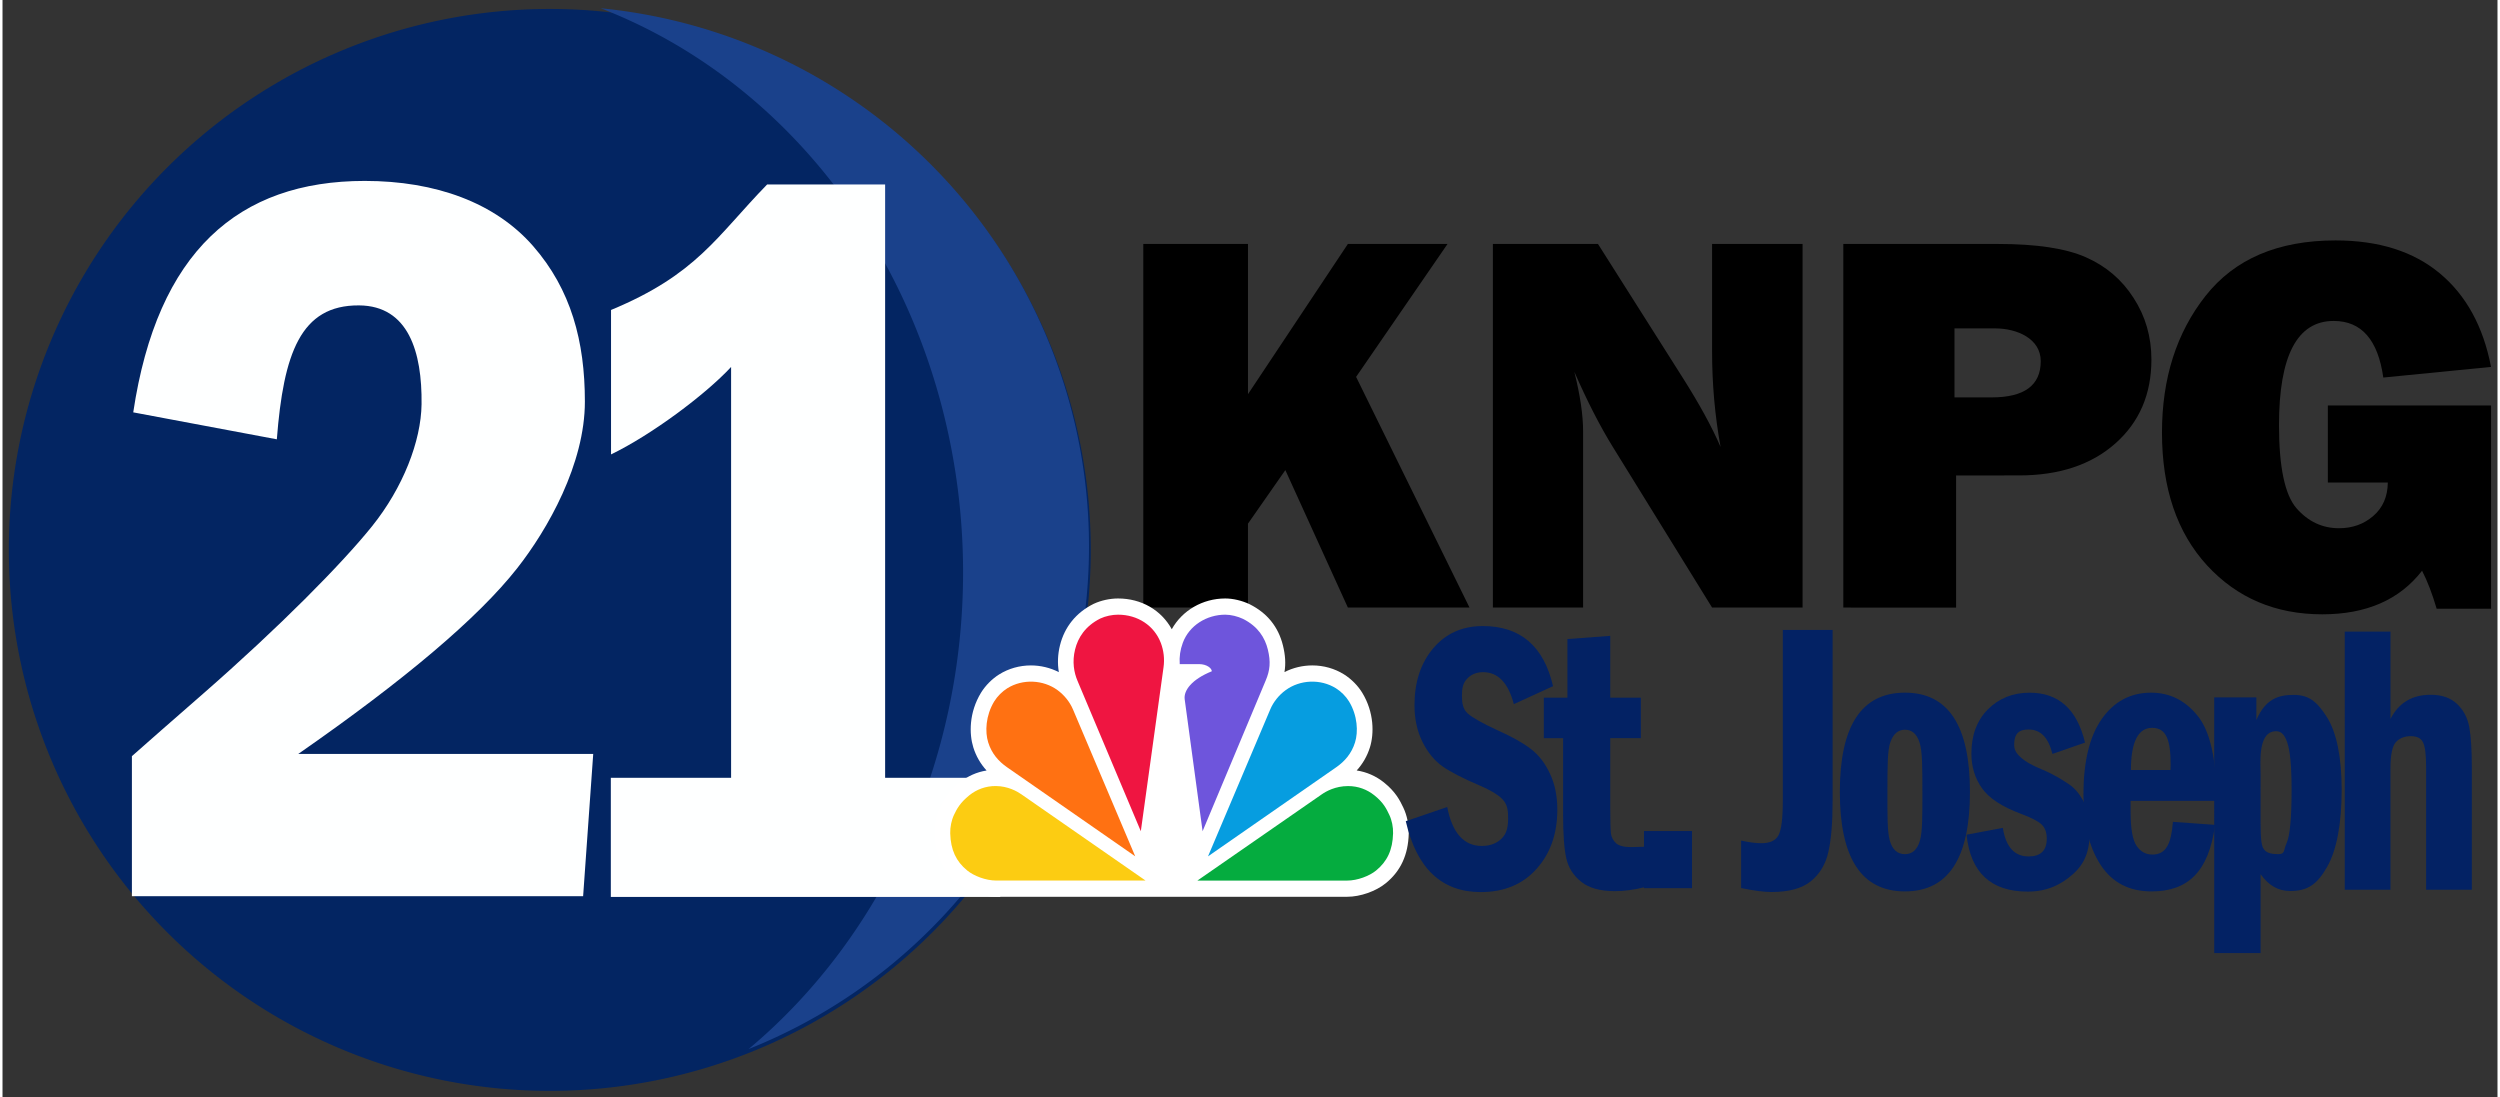
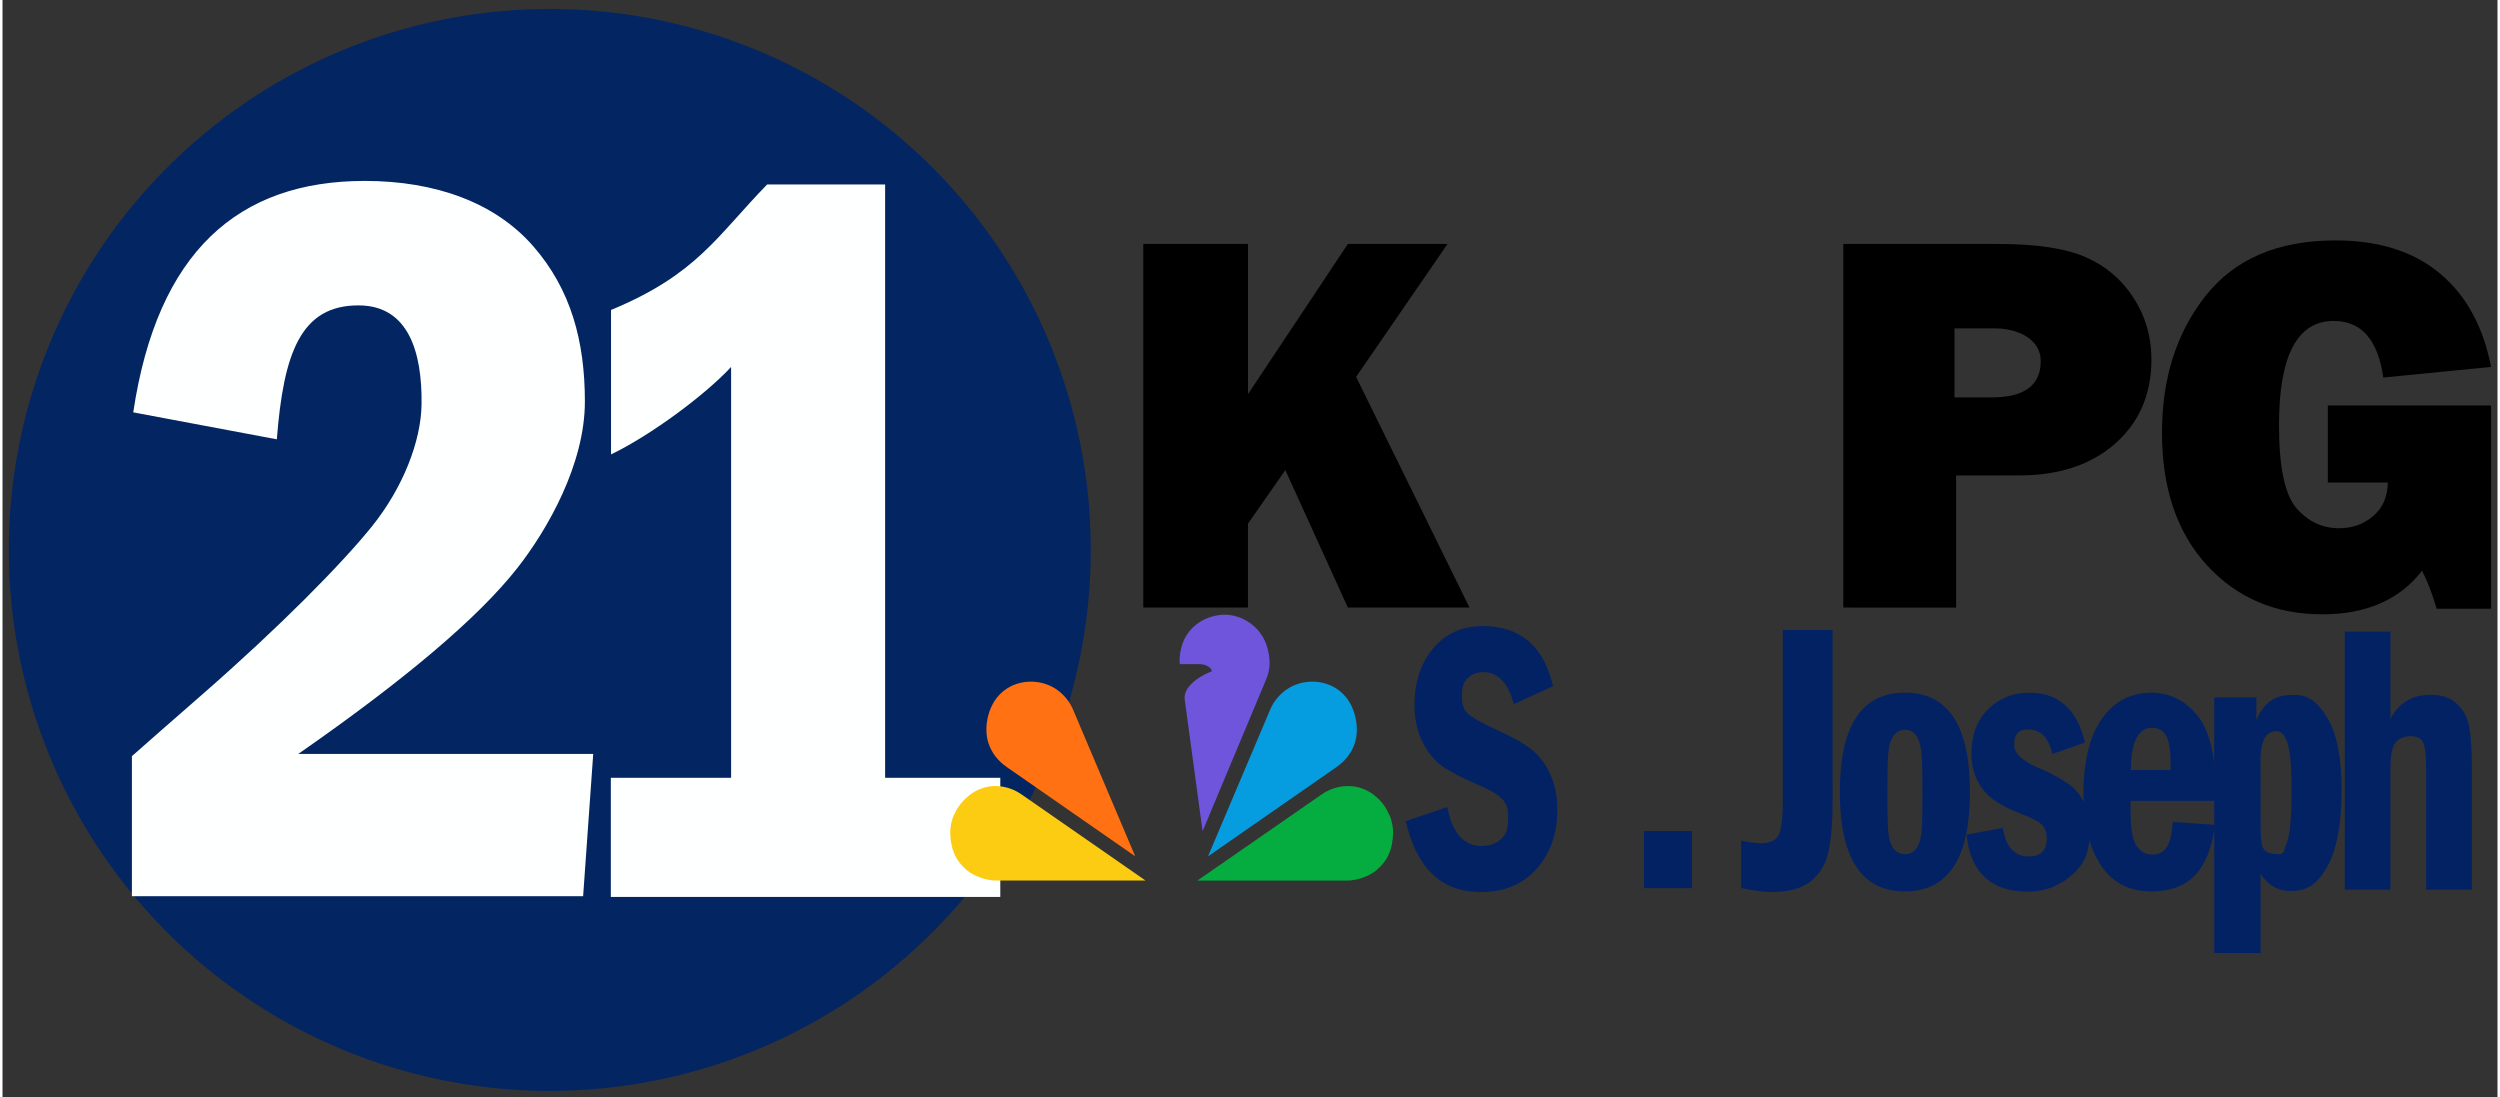
<svg xmlns="http://www.w3.org/2000/svg" xmlns:ns1="http://www.inkscape.org/namespaces/inkscape" xmlns:ns2="http://sodipodi.sourceforge.net/DTD/sodipodi-0.dtd" width="704" height="309" viewBox="3.44 7.688 186.267 81.921" version="1.1" id="svg1" ns1:version="1.4 (86a8ad7, 2024-10-11)" ns2:docname="KNPG 2024.svg">
  <rect x="3.44" y="7.688" width="186.267" height="81.921" fill="#333333" stroke="none" />
  <ns2:namedview id="namedview1" pagecolor="#ffffff" bordercolor="#111111" borderopacity="1" ns1:showpageshadow="0" ns1:pageopacity="0" ns1:pagecheckerboard="1" ns1:deskcolor="#d1d1d1" ns1:document-units="mm" ns1:zoom="0.80711279" ns1:cx="317.79945" ns1:cy="264.52313" ns1:window-width="1366" ns1:window-height="697" ns1:window-x="-8" ns1:window-y="-8" ns1:window-maximized="1" ns1:current-layer="layer1" />
  <defs id="defs1" />
  <g ns1:label="Layer 1" ns1:groupmode="layer" id="layer1">
    <g id="g1">
      <path d="m 84.685,48.743 a 40.386,40.386 0 0 1 -40.386,40.386 40.386,40.386 0 0 1 -40.386,-40.386 40.386,40.386 0 0 1 40.386,-40.386 40.386,40.386 0 0 1 40.386,40.386 z" style="fill:#032562;fill-opacity:1;fill-rule:evenodd;stroke-width:0.039;stroke-linecap:round;stroke-linejoin:round;stroke-dashoffset:5.102;paint-order:stroke fill markers" id="path880-7" />
-       <path id="path880" style="fill:#1a418b;fill-opacity:1;fill-rule:evenodd;stroke-width:0.039;stroke-linecap:round;stroke-linejoin:round;stroke-dashoffset:5.102;paint-order:stroke fill markers" d="M 48.101,8.305 A 40.386,44.623 0 0 1 75.153,50.426 40.386,44.623 0 0 1 59.139,86.007 40.386,40.386 0 0 0 84.553,48.499 40.386,40.386 0 0 0 48.101,8.305 Z" />
    </g>
    <path id="path662" style="font-style:normal;font-variant:normal;font-weight:normal;font-stretch:normal;font-size:58.077px;line-height:1.25;font-family:'Franklin Gothic Demi';-inkscape-font-specification:'Franklin Gothic Demi';fill:#feffff;fill-opacity:1;stroke-width:0.756" d="m 47.541,63.972 -0.754,10.621 H 13.1 v -10.452 c 1.093,-0.971 2.86,-2.517 5.312,-4.659 5.684,-4.965 10.359,-9.696 12.615,-12.504 2.314,-2.88 3.665,-6.36 3.698,-9.118 0.047,-3.891 -0.976,-7.345 -4.666,-7.372 -4.373,-0.032 -5.64,3.599 -6.139,9.998 L 13.2,38.473 c 1.794,-11.991 7.839,-17.278 17.285,-17.278 5.292,0 9.742,1.627 12.569,4.865 2.836,3.249 3.864,7.113 3.864,11.608 0,4.648 -2.762,9.528 -5.061,12.451 -2.903,3.691 -8.397,8.336 -16.334,13.853 z" ns2:nodetypes="ccccssssccsssscc" />
    <path id="path675" style="font-style:normal;font-variant:normal;font-weight:normal;font-stretch:normal;font-size:58.129px;line-height:1.25;font-family:'Franklin Gothic Demi';-inkscape-font-specification:'Franklin Gothic Demi';fill:#feffff;fill-opacity:1;stroke-width:0.757" d="M 48.87,41.613 V 30.829 c 6.418,-2.661 7.875,-5.485 11.654,-9.369 h 8.809 v 44.298 h 8.598 v 8.894 H 48.855 V 65.757 H 57.834 V 35.084 c -1.934,2.086 -5.99,5.097 -8.964,6.529 z" ns2:nodetypes="cccccccccccc" />
    <path id="path765" style="font-style:normal;font-variant:normal;font-weight:normal;font-stretch:normal;font-size:32.499px;line-height:1.25;font-family:'Franklin Gothic Heavy';-inkscape-font-specification:'Franklin Gothic Heavy, ';fill:#000000;fill-opacity:1;stroke-width:0.423" d="m 112.962,53.047 h -9.081 l -4.669,-10.262 -2.79,3.997 v 6.264 H 88.607 V 25.901 h 7.815 v 11.216 l 7.459,-11.216 h 7.439 l -6.826,9.924 z" />
-     <path id="path768" style="font-style:normal;font-variant:normal;font-weight:normal;font-stretch:normal;font-size:32.522px;line-height:1.25;font-family:'Franklin Gothic Heavy';-inkscape-font-specification:'Franklin Gothic Heavy, ';fill:#000000;fill-opacity:1;stroke-width:0.423" d="m 137.827,53.047 h -6.756 l -7.41,-11.992 q -1.427,-2.307 -2.873,-5.608 0.654,2.625 0.654,4.455 v 13.145 h -6.736 V 25.901 h 7.846 l 6.3,9.944 q 1.882,2.963 2.853,5.21 -0.634,-3.48 -0.634,-7.12 v -8.034 h 6.756 z" />
    <path id="path743" style="font-style:normal;font-variant:normal;font-weight:normal;font-stretch:normal;font-size:32.522px;line-height:1.25;font-family:'Franklin Gothic Heavy';-inkscape-font-specification:'Franklin Gothic Heavy, ';fill:#000000;fill-opacity:1;stroke-width:0.423" d="m 149.288,43.183 v 9.864 H 140.868 V 25.901 h 11.551 c 2.879,0 5.066,0.331 6.558,0.994 1.506,0.663 2.695,1.677 3.566,3.043 0.885,1.366 1.327,2.897 1.327,4.594 0,2.585 -0.898,4.673 -2.695,6.264 -1.796,1.591 -4.194,2.386 -7.192,2.386 z m -0.119,-5.827 h 2.774 c 2.444,0 3.665,-0.902 3.665,-2.705 0,-1.697 -1.798,-2.445 -3.388,-2.445 h -3.051 z" ns2:nodetypes="ccccsccsssccssscc" />
    <path id="path771" style="font-style:normal;font-variant:normal;font-weight:normal;font-stretch:normal;font-size:32.483px;line-height:1.25;font-family:'Franklin Gothic Heavy';-inkscape-font-specification:'Franklin Gothic Heavy, ';fill:#000000;fill-opacity:1;stroke-width:0.423" d="m 189.228,37.957 v 15.177 h -4.062 q -0.495,-1.686 -1.09,-2.837 -2.516,3.254 -7.45,3.254 -5.231,0 -8.599,-3.65 -3.368,-3.67 -3.368,-9.92 0,-6.071 3.249,-10.198 3.269,-4.146 9.708,-4.146 4.834,0 7.786,2.46 2.952,2.46 3.824,6.984 l -8.044,0.794 q -0.594,-4.226 -3.705,-4.226 -4.081,0 -4.081,7.777 0,4.702 1.308,6.21 1.308,1.488 3.17,1.488 1.506,0 2.556,-0.913 1.07,-0.913 1.09,-2.5 h -4.478 v -5.753 z" />
    <g id="g8" transform="matrix(0.027,0,0,0.028,73.027,52.368)">
-       <path class="st0" d="m 584.3,795.4 v 0 H 170.4 c -36.6,0 -79.5,-14.5 -107,-36.2 C 22.3,726.8 1.5,683.6 0,627.1 -0.6,603.5 4.8,578.2 14.9,557.8 25,537.3 37.6,515.3 69.6,490.5 91.5,473.6 116.8,462.8 143.7,458.7 126.8,440.8 114.5,420.2 107,397 95.4,361.2 94.9,304.1 128.3,251.3 c 12.1,-19 30.3,-36.8 50.2,-48.8 26,-15.7 56.4,-24 87.8,-24 27,0 53.7,6.3 77.2,17.9 -4,-23.4 -3,-47.5 3.1,-71.2 12.6,-49.3 44.7,-87.6 92.8,-110.7 l 0.9,-0.4 C 460.2,5.2 484.5,0 507.3,0 571.7,0 626.7,30.9 655.8,82 684.4,32.2 741,0 803.6,0 825,0 849.4,5.5 870.5,15.1 l 0.9,0.4 c 48.2,23.3 79.1,60.2 91.8,109.8 6.6,25.8 8.1,48.5 4.2,71 23.5,-11.6 50.1,-17.8 77,-17.8 31.4,0 61.8,8.3 87.8,24 19.8,12 38.1,29.7 50.2,48.8 33.4,52.8 32.9,109.9 21.3,145.7 -7.5,23.1 -19.7,43.7 -36.6,61.6 27.4,4 53.1,14.8 75.3,31.9 33.1,25.6 44.6,49 53.1,66.1 l 0.6,1.2 c 10.1,20.4 15.5,45.7 14.9,69.3 -1.5,56.4 -22.2,99.7 -63.4,132.1 -27.4,21.6 -70.4,36.2 -107,36.2 h -415 v 0 z" id="path1" style="fill:#ffffff" />
      <g id="g7">
        <path class="st1" d="M 921.4,136 C 913.5,105 894.5,74.6 852.7,54.4 838,47.7 819.6,43.2 803.6,43.2 c -51.4,0 -99.9,29 -117.4,75.3 -7,18.4 -9.9,36.9 -8.4,56.5 H 731 c 22.1,0 35.5,11.4 35.5,19.1 -55.9,21.8 -78.2,51.4 -75,74.7 L 741,620.6 915.6,218.5 c 11.8,-26.9 14.2,-49.5 5.8,-82.5 z" id="path2" style="fill:#6e55dc" />
-         <path class="st2" d="M 625.5,118.5 C 607.2,72.4 561.9,43.2 507.2,43.2 c -15.9,0 -34.4,3.6 -49.1,10.3 -41.9,20.2 -61.8,51.5 -69.7,82.5 -8.4,32.9 -3,61.3 6.7,83.5 L 570.2,620.6 633,183.5 c 3.2,-21.8 0.6,-44.5 -7.5,-65 z" id="path3" style="fill:#ef1541" />
        <path class="st3" d="m 382.5,295.6 c -8.9,-20.2 -24.4,-38.3 -42.3,-51 -39.7,-28.1 -96.6,-30.8 -139.3,-5.1 -13.6,8.2 -27.4,21.3 -36,34.9 -23.9,37.8 -25.8,81.4 -16.7,109.3 9.6,29.7 28.5,50.5 52.1,66.3 l 354.4,237.5 z" id="path4" style="fill:#ff7112" />
        <path class="st4" d="m 239.7,522 c -11.8,-7.9 -37.1,-21.7 -70.5,-21.9 -28.1,-0.2 -53.1,9.2 -73.1,24.6 -25.8,20 -34.8,36.8 -42.4,52.2 -7.1,14.3 -10.9,32.9 -10.5,49 1.2,44.8 16.5,75.4 46.9,99.3 18.6,14.7 51.8,26.9 80.2,26.9 h 413 z" id="path5" style="fill:#fccc12" />
        <path class="st5" d="m 1145.8,274.4 c -8.6,-13.6 -22.3,-26.7 -36,-34.9 -42.7,-25.7 -99.6,-23.1 -139.3,5.1 -18,12.7 -33.5,30.8 -42.3,51 L 756,687.6 1110.4,450.1 c 23.6,-15.8 42.5,-36.6 52.1,-66.3 9.1,-28 7.2,-71.5 -16.7,-109.4 z" id="path6" style="fill:#069de0" />
        <path class="st6" d="m 1257.3,577 c -7.6,-15.4 -15.5,-32.3 -41.4,-52.2 -20,-15.4 -44.6,-24.6 -72.6,-24.6 -35.1,0 -60.7,14 -72.5,21.9 L 726.6,752.2 h 414 c 28.4,0 61.7,-12.2 80.2,-26.9 30.4,-24 45.8,-54.5 46.9,-99.3 0.5,-16.1 -3.3,-34.8 -10.4,-49 z" id="path7" style="fill:#05ac3f" />
      </g>
    </g>
    <g id="g2" transform="matrix(1.35,0,0,1.38,-17.949,-5.128)">
-       <path id="path965" style="font-style:normal;font-variant:normal;font-weight:normal;font-stretch:normal;font-size:20.214px;line-height:1.25;font-family:'Franklin Gothic Demi Cond';-inkscape-font-specification:'Franklin Gothic Demi Cond';opacity:1;fill:#032264;fill-opacity:1;stroke-width:0.211" d="m 102.385,43.858 2.369,-0.172 V 47.03 h 1.692 v 2.191 h -1.692 v 3.795 c 0,0.702 0.013,1.159 0.038,1.371 0.032,0.205 0.127,0.379 0.286,0.522 0.165,0.136 0.438,0.205 0.819,0.205 0.203,0 0.457,-0.007 0.762,-0.02 v 2.189 c -0.597,0.143 -1.143,0.215 -1.638,0.215 -0.813,0 -1.435,-0.167 -1.866,-0.501 -0.432,-0.334 -0.708,-0.754 -0.828,-1.258 -0.121,-0.505 -0.181,-1.306 -0.181,-2.404 v -4.113 h -1.067 V 47.03 h 1.306 z" ns2:nodetypes="ccccccsccsccssssccccc" />
      <path id="path943" style="font-style:normal;font-variant:normal;font-weight:normal;font-stretch:normal;font-size:19.375px;line-height:1.25;font-family:'Franklin Gothic Demi Cond';-inkscape-font-specification:'Franklin Gothic Demi Cond';opacity:1;fill:#032264;fill-opacity:1;stroke-width:0.202" d="m 101.591,46.408 -2.17,0.972 c -0.309,-1.153 -0.875,-1.729 -1.697,-1.729 -0.385,0 -0.691,0.13 -0.919,0.389 -0.222,0.252 -0.252,0.549 -0.252,0.89 0,0.396 0.051,0.713 0.314,0.951 0.268,0.232 0.825,0.539 1.671,0.921 0.77,0.334 1.374,0.665 1.811,0.992 0.443,0.327 0.799,0.774 1.067,1.34 0.274,0.559 0.411,1.211 0.411,1.954 0,1.303 -0.385,2.373 -1.155,3.212 -0.764,0.832 -1.791,1.248 -3.079,1.248 -2.164,0 -3.546,-1.279 -4.147,-3.836 l 2.292,-0.767 c 0.28,1.405 0.919,2.107 1.916,2.107 0.455,0 0.822,-0.136 1.102,-0.409 0.286,-0.28 0.349,-0.645 0.349,-1.095 0,-0.341 -0.019,-0.645 -0.217,-0.91 -0.198,-0.273 -0.653,-0.559 -1.365,-0.859 -0.916,-0.382 -1.598,-0.726 -2.047,-1.033 -0.449,-0.314 -0.819,-0.757 -1.111,-1.33 -0.292,-0.58 -0.437,-1.238 -0.437,-1.974 0,-1.255 0.344,-2.281 1.032,-3.079 0.694,-0.805 1.61,-1.207 2.747,-1.207 2.076,0 3.371,1.084 3.884,3.253 z" ns2:nodetypes="ccscsccccscsccscsccccscsc" />
      <path d="m 114.296,43.365 h 2.754 v 9.269 q 0,1.77 -0.239,2.762 -0.229,0.982 -0.964,1.565 -0.734,0.583 -2.176,0.583 -0.624,0 -1.68,-0.215 v -2.568 q 0.661,0.143 1.111,0.143 0.725,0 0.955,-0.43 0.239,-0.44 0.239,-1.841 z" style="font-style:normal;font-variant:normal;font-weight:normal;font-stretch:normal;font-size:19.846px;line-height:1.25;font-family:'Franklin Gothic Demi Cond';-inkscape-font-specification:'Franklin Gothic Demi Cond';fill:#032264;fill-opacity:1;stroke-width:0.207" id="path250" />
      <path d="m 106.619,54.246 h 2.657 v 3.09 h -2.657 z" style="font-style:normal;font-variant:normal;font-weight:normal;font-stretch:normal;font-size:20.214px;line-height:1.25;font-family:'Franklin Gothic Demi Cond';-inkscape-font-specification:'Franklin Gothic Demi Cond';fill:#032264;fill-opacity:1;stroke-width:0.211" id="path253" />
      <path id="path1023" style="font-style:normal;font-variant:normal;font-weight:normal;font-stretch:normal;font-size:19.393px;line-height:1.25;font-family:'Franklin Gothic Demi Cond';-inkscape-font-specification:'Franklin Gothic Demi Cond';opacity:1;fill:#032264;fill-opacity:1;stroke-width:0.202" d="m 124.646,52.13 c 0,3.587 -1.198,5.381 -3.594,5.381 -2.402,0 -3.602,-1.794 -3.602,-5.381 0,-3.581 1.201,-5.371 3.602,-5.371 2.396,0 3.594,1.79 3.594,5.371 z m -2.631,0 c 0,-1.316 0.001,-2.206 -0.156,-2.67 -0.152,-0.464 -0.421,-0.696 -0.806,-0.696 -0.374,0 -0.643,0.222 -0.806,0.665 -0.164,0.436 -0.165,1.337 -0.165,2.701 0,1.262 -0.01,2.138 0.13,2.629 0.14,0.491 0.421,0.737 0.841,0.737 0.403,0 0.678,-0.242 0.824,-0.726 0.146,-0.491 0.139,-1.371 0.139,-2.639 z" ns2:nodetypes="sssssscscssscs" />
      <path id="path1045" style="font-style:normal;font-variant:normal;font-weight:normal;font-stretch:normal;font-size:19.612px;line-height:1.25;font-family:'Franklin Gothic Demi Cond';-inkscape-font-specification:'Franklin Gothic Demi Cond';opacity:1;fill:#032264;fill-opacity:1;stroke-width:0.204" d="m 131.009,49.461 -1.802,0.614 c -0.239,-0.934 -0.681,-1.322 -1.327,-1.322 -0.526,0 -0.789,0.22 -0.789,0.82 0,0.341 0.178,0.52 0.375,0.697 0.197,0.177 0.524,0.388 1.139,0.634 0.694,0.278 1.201,0.605 1.524,0.817 0.323,0.211 0.595,0.532 0.816,0.962 0.221,0.423 0.332,0.91 0.332,1.463 0,0.955 -0.151,1.737 -0.905,2.404 -0.664,0.586 -1.446,0.972 -2.528,0.972 -2.038,0 -3.167,-1.026 -3.388,-3.079 l 2.008,-0.368 c 0.167,1.03 0.642,1.545 1.425,1.545 0.669,0 1.004,-0.321 1.004,-0.962 0,-0.341 -0.099,-0.6 -0.296,-0.777 -0.197,-0.177 -0.58,-0.368 -1.147,-0.573 -1.04,-0.382 -1.754,-0.842 -2.142,-1.381 -0.388,-0.539 -0.583,-1.163 -0.583,-1.872 0,-0.996 0.305,-1.794 0.914,-2.394 0.616,-0.6 1.383,-0.9 2.304,-0.9 1.608,0 2.629,0.9 3.066,2.701 z" ns2:nodetypes="ccssssscsssccssscsscsc" />
      <path id="path1067" style="font-style:normal;font-variant:normal;font-weight:normal;font-stretch:normal;font-size:19.612px;line-height:1.25;font-family:'Franklin Gothic Demi Cond';-inkscape-font-specification:'Franklin Gothic Demi Cond';opacity:1;fill:#032264;fill-opacity:1;stroke-width:0.204" d="m 138.28,52.612 h -4.751 v 0.573 c 0,0.928 0.111,1.548 0.332,1.862 0.221,0.314 0.511,0.471 0.869,0.471 0.771,0 1.044,-0.59 1.14,-1.77 L 138.2,53.911 c -0.344,2.552 -1.518,3.601 -3.514,3.601 -1.231,0 -2.166,-0.474 -2.806,-1.422 -0.639,-0.948 -0.959,-2.217 -0.959,-3.806 0,-1.794 0.338,-3.161 1.013,-4.102 0.681,-0.948 1.593,-1.422 2.734,-1.422 1.028,0 1.885,0.419 2.573,1.258 0.693,0.832 1.04,2.363 1.04,4.593 z m -2.545,-1.668 c 0.006,-0.123 0.009,-0.218 0.009,-0.286 0,-1.33 -0.234,-1.995 -1.023,-1.995 -0.777,0 -1.168,0.76 -1.174,2.281 z" ns2:nodetypes="ccsssccssscscccsscc" />
      <path id="path1099" style="font-style:normal;font-variant:normal;font-weight:normal;font-stretch:normal;font-size:19.612px;line-height:1.25;font-family:'Franklin Gothic Demi Cond';-inkscape-font-specification:'Franklin Gothic Demi Cond';opacity:1;fill:#032264;fill-opacity:1;stroke-width:0.204" d="m 138.154,47.014 h 2.331 V 48.238 c 0.496,-1.119 1.183,-1.358 2.062,-1.358 0.831,0 1.279,0.344 1.831,1.189 0.548,0.84 0.825,2.204 0.825,3.937 0,1.814 -0.269,3.262 -0.807,4.183 -0.538,0.921 -1.054,1.301 -2.028,1.301 -0.699,0 -1.196,-0.303 -1.65,-0.91 v 4.266 h -2.563 z m 2.563,6.107 c 0,0.989 -0.011,1.713 0.126,2.013 0.143,0.293 0.43,0.36 0.861,0.36 0.382,0 0.266,-0.198 0.451,-0.593 0.185,-0.396 0.278,-1.354 0.278,-2.875 0,-1.269 -0.081,-2.128 -0.242,-2.578 -0.161,-0.45 -0.357,-0.65 -0.735,-0.595 -0.892,0.129 -0.738,1.727 -0.738,2.314 z" ns2:nodetypes="cccsssssccccscssssscs" />
      <path d="m 145.373,43.456 h 2.528 v 4.726 q 0.681,-1.309 2.223,-1.309 0.923,0 1.452,0.491 0.538,0.491 0.681,1.248 0.143,0.747 0.143,2.179 v 6.629 h -2.528 v -6.629 q 0,-1.013 -0.17,-1.34 -0.161,-0.338 -0.681,-0.338 -0.511,0 -0.816,0.317 -0.305,0.317 -0.305,1.442 v 6.547 h -2.528 z" style="font-style:normal;font-variant:normal;font-weight:normal;font-stretch:normal;font-size:19.612px;line-height:1.25;font-family:'Franklin Gothic Demi Cond';-inkscape-font-specification:'Franklin Gothic Demi Cond';fill:#032264;fill-opacity:1;stroke-width:0.204" id="path256" />
    </g>
  </g>
</svg>